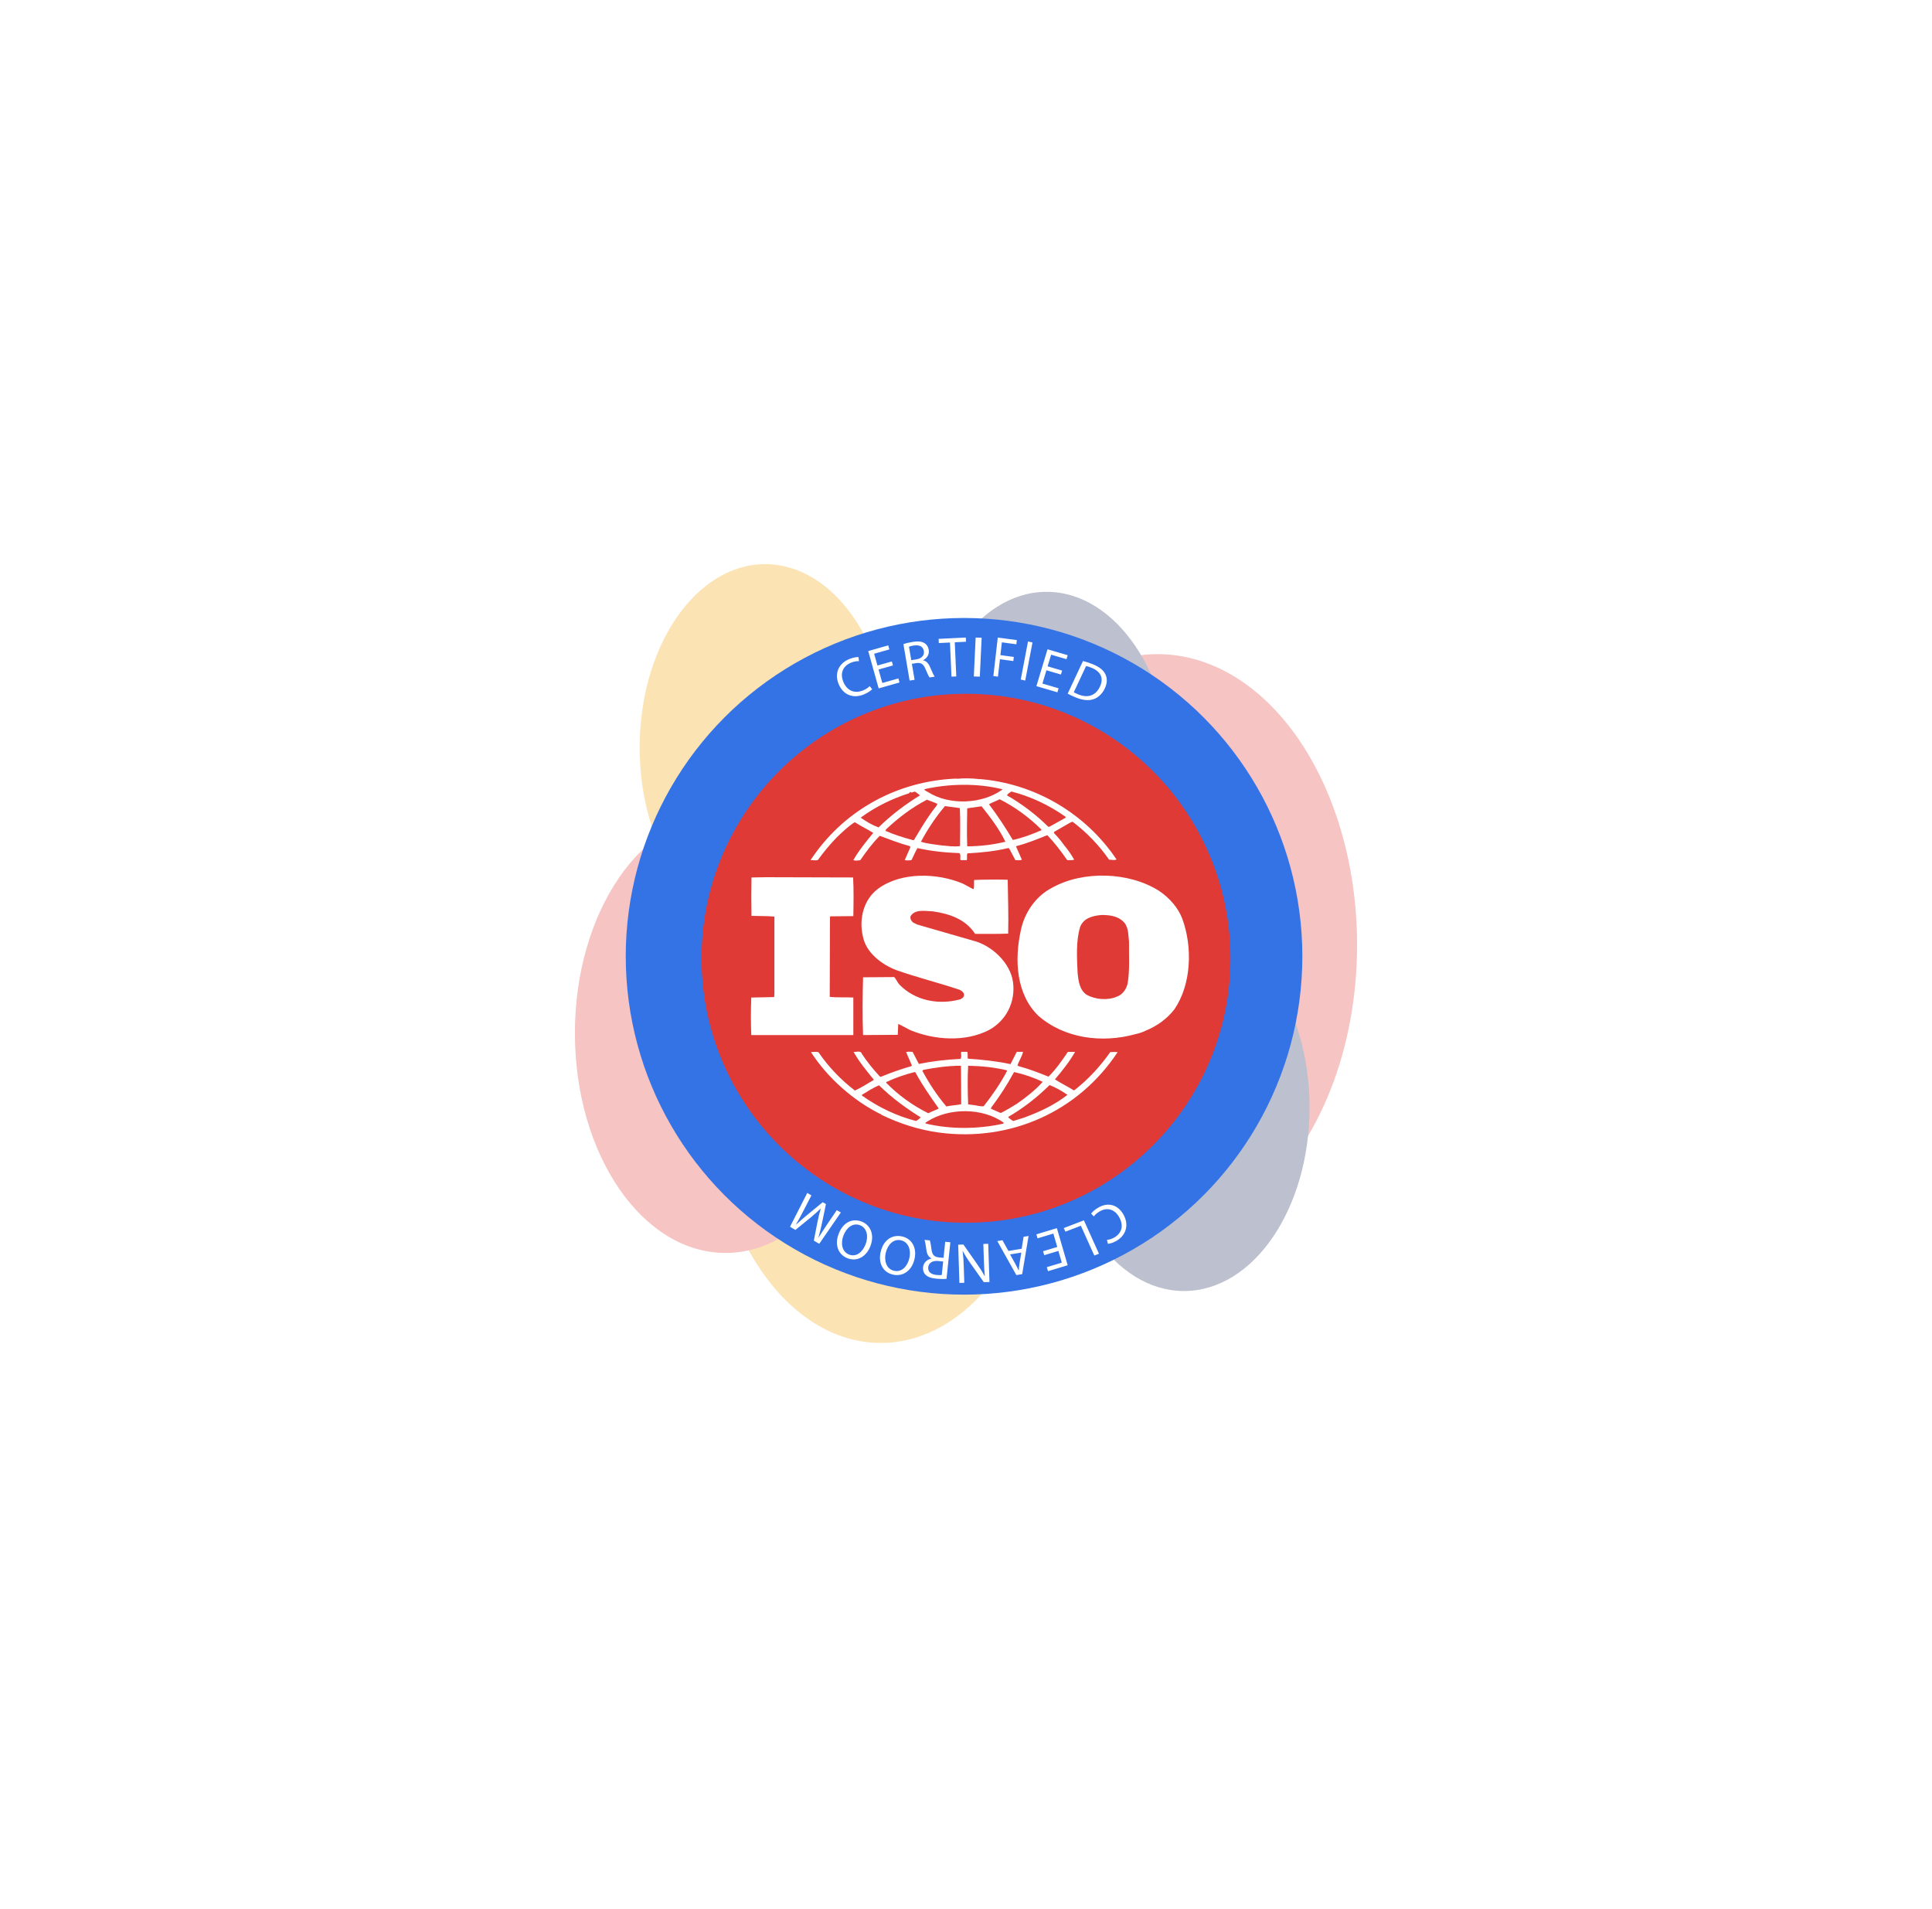
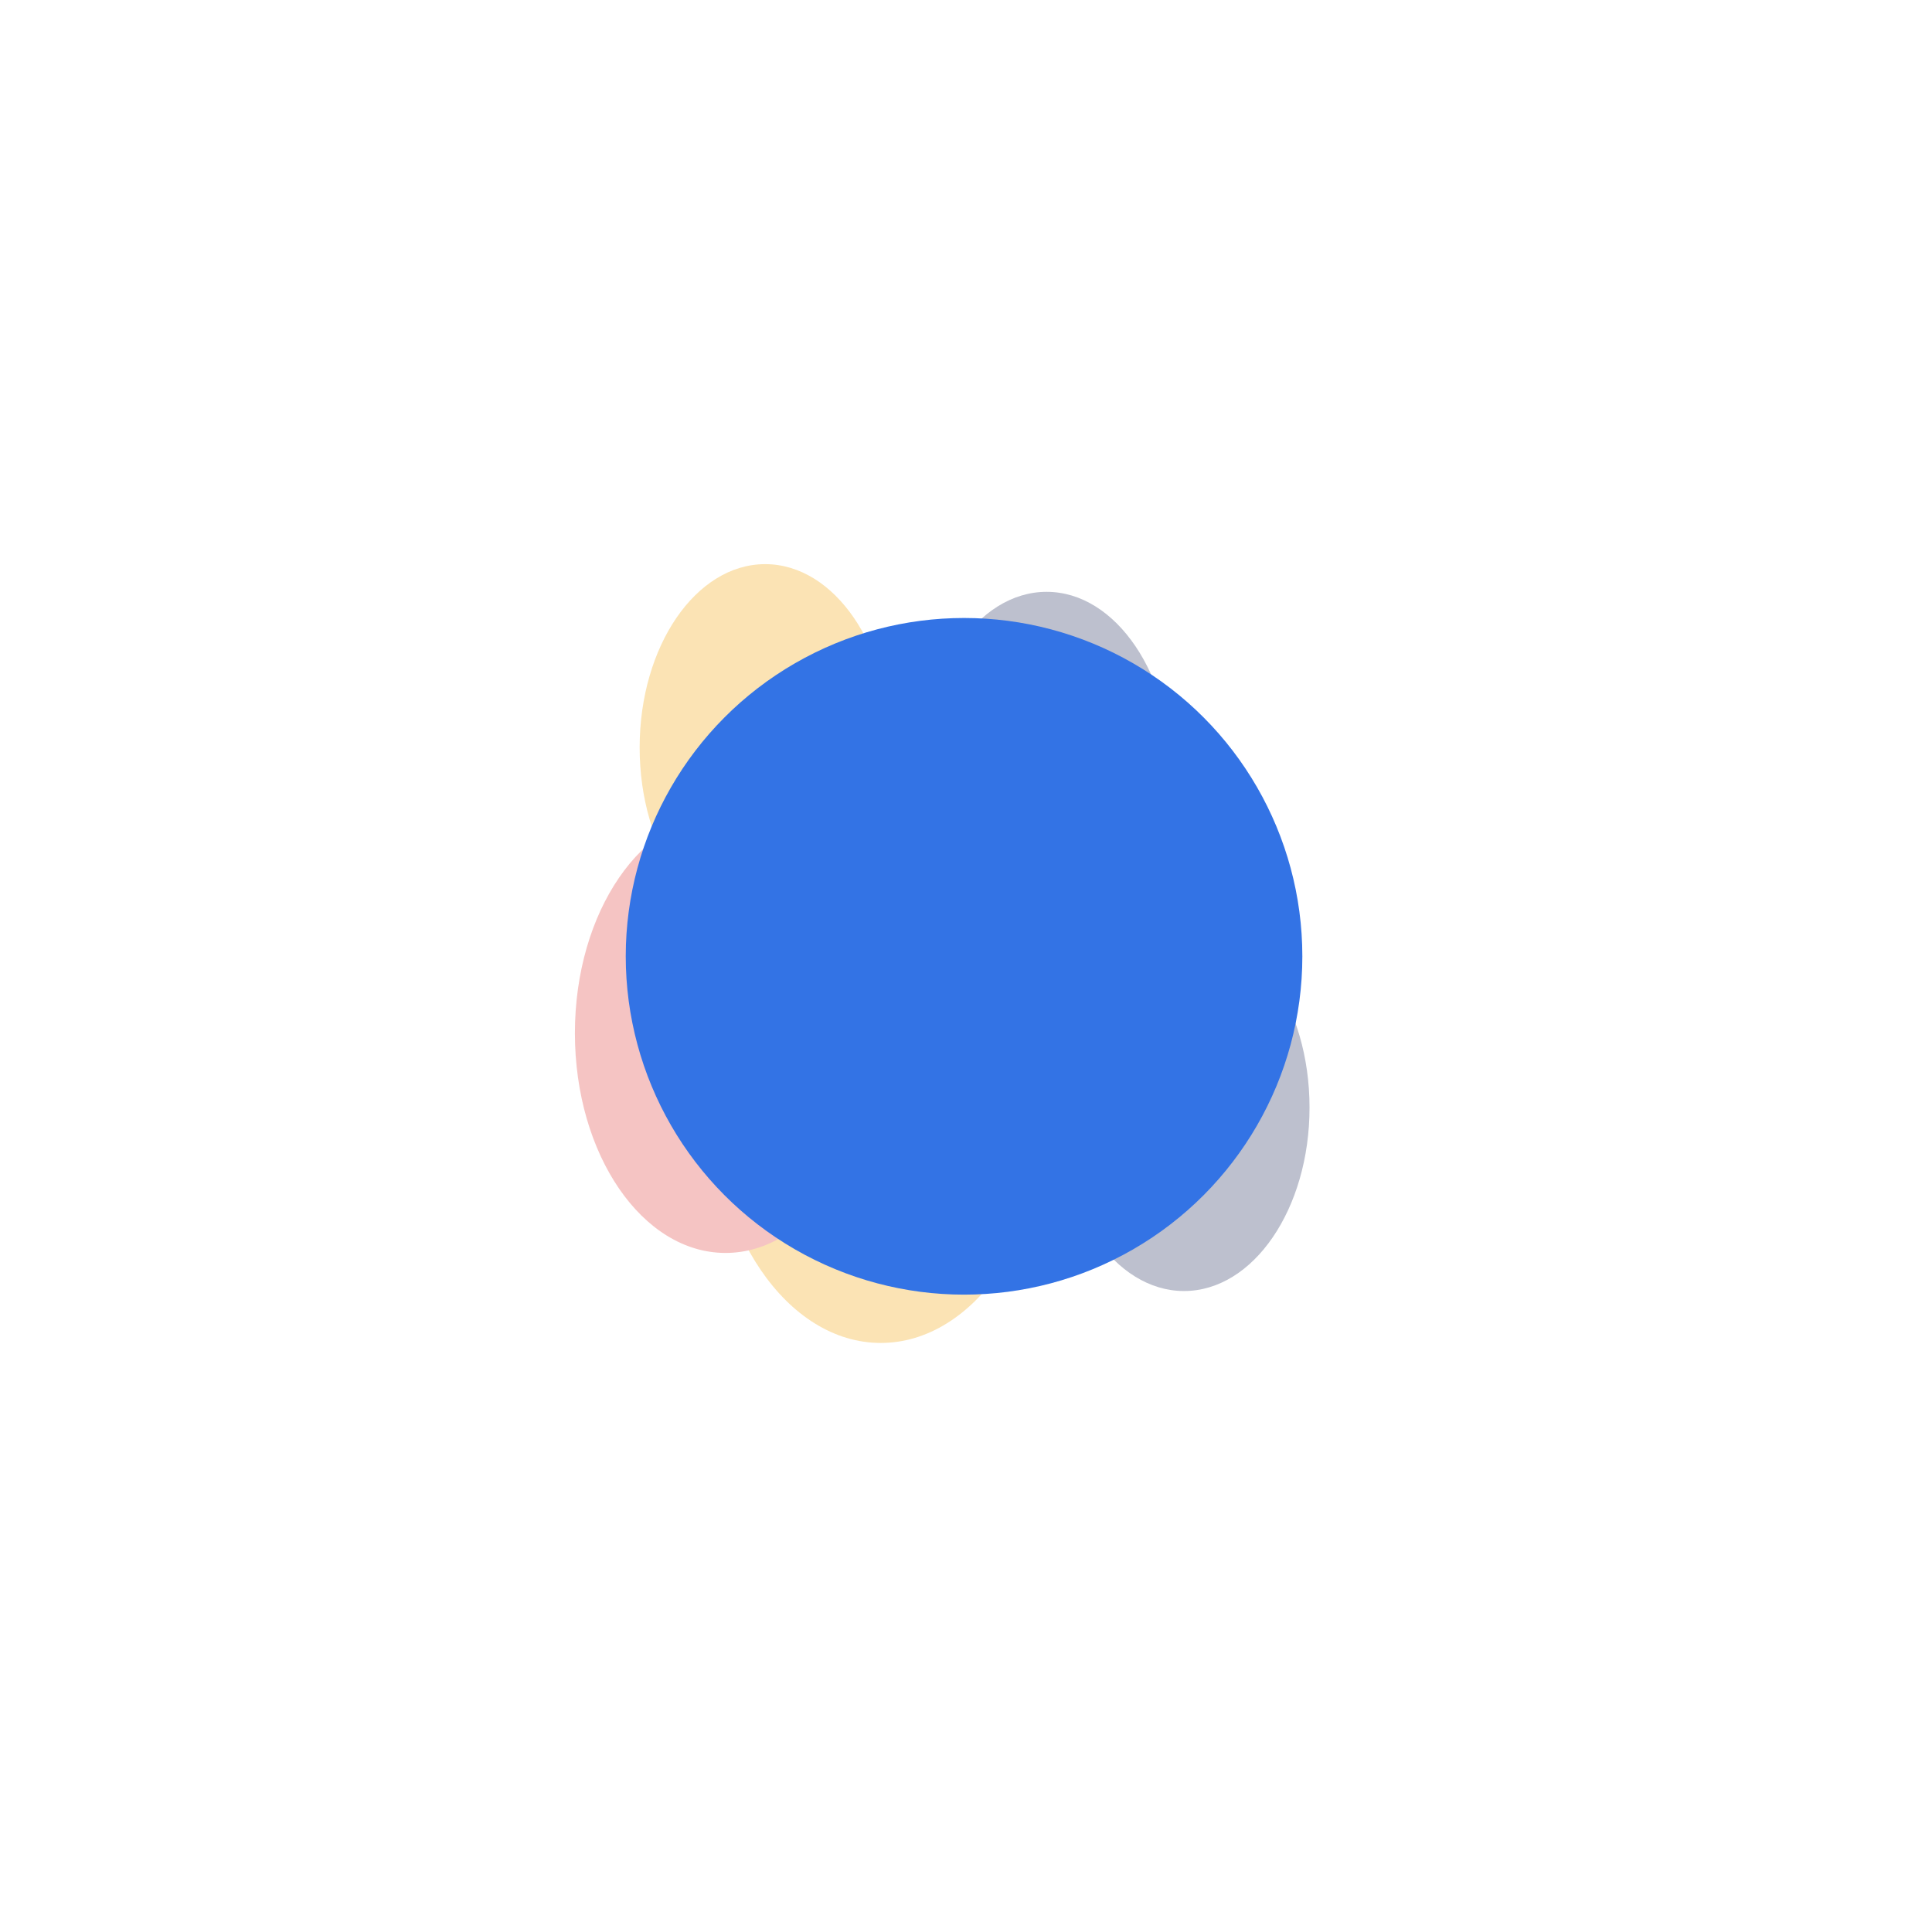
<svg xmlns="http://www.w3.org/2000/svg" width="494" height="488" viewBox="0 0 494 488">
  <defs>
    <filter id="r98055bxda" width="388.2%" height="297.8%" x="-144.1%" y="-98.9%" filterUnits="objectBoundingBox">
      <feGaussianBlur in="SourceGraphic" stdDeviation="49" />
    </filter>
    <filter id="ae1nyaz74b" width="501.9%" height="372.5%" x="-201%" y="-136.2%" filterUnits="objectBoundingBox">
      <feGaussianBlur in="SourceGraphic" stdDeviation="43" />
    </filter>
    <filter id="0lwax17qec" width="501.9%" height="375%" x="-201%" y="-137.5%" filterUnits="objectBoundingBox">
      <feGaussianBlur in="SourceGraphic" stdDeviation="43" />
    </filter>
    <filter id="9sqz8aaahd" width="548.7%" height="407%" x="-224.3%" y="-153.5%" filterUnits="objectBoundingBox">
      <feGaussianBlur in="SourceGraphic" stdDeviation="48" />
    </filter>
    <filter id="ippwjrb50e" width="431.7%" height="326%" x="-165.9%" y="-113%" filterUnits="objectBoundingBox">
      <feGaussianBlur in="SourceGraphic" stdDeviation="48" />
    </filter>
    <filter id="stza97fkhf" width="481.7%" height="361.6%" x="-190.8%" y="-130.8%" filterUnits="objectBoundingBox">
      <feGaussianBlur in="SourceGraphic" stdDeviation="49" />
    </filter>
  </defs>
  <g fill="none" fill-rule="evenodd">
    <g>
      <g>
        <g fill-rule="nonzero" opacity=".3" transform="translate(-709 -2949) translate(856 3093)">
-           <ellipse cx="148.986" cy="97.578" fill="#DF3A35" filter="url(#r98055bxda)" rx="51.014" ry="74.336" />
          <ellipse cx="120.608" cy="54.658" fill="#202C59" filter="url(#ae1nyaz74b)" rx="32.095" ry="47.345" />
          <ellipse cx="155.743" cy="139.171" fill="#202C59" filter="url(#0lwax17qec)" rx="32.095" ry="46.903" />
          <ellipse cx="48.649" cy="47.136" fill="#F0A202" filter="url(#9sqz8aaahd)" rx="32.095" ry="46.903" />
          <ellipse cx="78.209" cy="135.631" fill="#F0A202" filter="url(#ippwjrb50e)" rx="43.412" ry="63.717" />
          <ellipse cx="38.514" cy="120.144" fill="#DF3A35" filter="url(#stza97fkhf)" rx="38.514" ry="56.195" />
        </g>
        <g transform="translate(-709 -2949) translate(856 3093) translate(13 14)">
          <circle cx="86.5" cy="86.5" r="86.5" fill="#3373E5" fill-rule="nonzero" />
-           <path fill="#DF3A35" d="M87 19.378c-9.13 0-17.985 1.788-26.321 5.314-4.007 1.694-7.872 3.792-11.487 6.234-3.58 2.42-6.948 5.198-10.008 8.258-3.06 3.06-5.839 6.427-8.258 10.008-2.442 3.615-4.54 7.48-6.234 11.487C21.166 69.015 19.378 77.87 19.378 87c0 9.13 1.788 17.985 5.314 26.321 1.694 4.007 3.792 7.872 6.234 11.487 2.42 3.58 5.198 6.948 8.258 10.008 3.06 3.06 6.427 5.839 10.008 8.258 3.615 2.442 7.48 4.54 11.487 6.234 8.336 3.526 17.192 5.314 26.321 5.314 9.13 0 17.985-1.788 26.321-5.314 4.007-1.694 7.872-3.792 11.487-6.234 3.58-2.42 6.948-5.198 10.008-8.258 3.06-3.06 5.839-6.427 8.258-10.008 2.442-3.615 4.54-7.48 6.234-11.487 3.526-8.336 5.314-17.192 5.314-26.321 0-9.13-1.788-17.985-5.314-26.321-1.694-4.007-3.792-7.872-6.234-11.487-2.42-3.58-5.198-6.948-8.258-10.008-3.06-3.06-6.427-5.839-10.008-8.258-3.615-2.442-7.48-4.54-11.487-6.234-8.336-3.526-17.192-5.314-26.321-5.314" />
-           <path fill="#FFF" d="M85.537 97.493c-5.562 1.515-11.603.36-15.626-3.832-.471-.582-.77-1.275-1.245-1.853l-7.987.056c-.126 4.707-.182 10.115 0 14.768l8.874-.057.118-2.792c1.01.464 2.018 1.044 3.022 1.566 6.154 2.561 14.078 3.143 20.175 0 4.443-2.435 6.81-7.143 6.158-12.211-.648-4.936-5.385-9.415-10.175-10.632l-14.326-4.132-1.06-.525c-.474-.404-.771-.924-.656-1.569 1.125-1.914 3.732-1.332 5.685-1.28 4.142.582 8.403 1.977 10.831 5.758 2.6 0 5.618.05 8.457-.061.12-4.766-.047-8.95-.117-13.776-2.663-.061-5.92-.061-8.58.06-.119.692.115 1.677-.18 2.378l-2.721-1.455c-6.513-2.731-15.629-3.016-21.545 1.228-3.848 2.786-5.029 7.79-4.022 12.207.766 4.18 4.79 7.264 8.638 8.713 5.267 1.858 10.769 3.204 16.104 5.003.529.237 1.238.764 1.124 1.402.002.516-.534.815-.946 1.036zM60.145 50.991c3.732-2.73 7.873-4.765 12.254-6.16.18-.183.294-.354.527-.354v.12c.473.114.83-.413 1.243-.068.357.301.775.53 1.067.82-3.667 2.263-7.279 4.942-10.594 8.191-1.598-.57-3.072-1.448-4.498-2.435l.001-.114zm36.105-7.213v.123c-5.153 3.71-13.495 4.061-18.937.63-.306-.232-.89-.345-.954-.752 6.277-1.447 13.67-1.563 19.89-.001zm2.364.584c4.972 1.282 9.648 3.487 13.91 6.51l-.119.233-4.08 2.264h-.3c-3.133-3.128-6.8-5.86-10.534-8.017.118-.408.713-.701 1.123-.99zm7.58 9.94c-2.312.984-4.682 1.915-7.223 2.449-1.833-3.082-3.844-6.162-6.1-9.14.83-.454 1.841-.803 2.727-1.267 3.854 1.917 7.578 4.647 10.711 7.776l-.114.182zM87.31 58.378c-.117-3.091-.056-6.517 0-9.715 1.188-.17 2.484-.35 3.67-.522 2.308 2.903 4.562 5.878 6.102 9.061-3.2.774-6.48 1.169-9.772 1.176zm-1.834-.063c-1.653.233-3.133-.051-4.797-.18-1.59-.234-3.607-.402-5.204-.933 1.717-3.183 3.732-6.27 6.156-9.111l3.79.516c.175 3.018.055 6.509.055 9.708zm-11.773-1.564l-.236.05c-2.43-.633-4.8-1.396-7.049-2.38l.114-.35c3.256-3.08 6.688-5.64 10.475-7.612.893.349 1.78.637 2.666 1.05l-.174.453c-2.253 2.798-4.024 5.815-5.796 8.789zm-24.565 5.108c1.464-2.025 3.065-3.947 4.793-5.753 1.533-1.453 2.96-2.848 4.619-3.9 1.54.988 3.254 1.81 4.732 2.737-1.833 2.256-3.727 4.534-5.088 6.97.411.18 1.184.124 1.777 0 1.478-2.148 3.071-4.298 4.972-6.219 2.539.933 5.028 1.918 7.635 2.619l.23.23-1.474 3.37c.654.124 1.068.063 1.714 0 .531-.983.943-2.085 1.535-3.079 3.437.76 7.048 1.164 10.718 1.277.47.413.117 1.28.295 1.801h1.597c.174-.57-.06-1.218.174-1.736 3.436-.18 7.044-.53 10.37-1.344l.288.06 1.598 3.017c.534 0 1.243.125 1.657-.119l-1.483-3.363.124-.117c2.717-.698 5.266-1.744 7.87-2.788 1.84 1.918 3.551 4.184 5.095 6.386.648 0 1.3.064 1.774-.12-.731-1.297-1.584-2.523-2.547-3.66-.781-1.113-1.653-2.16-2.607-3.13v-.302l4.143-2.38.598-.232c3.603 2.727 6.756 6.001 9.345 9.705.71 0 1.304.244 1.897-.05-7.94-11.85-21.016-19.474-35.154-20.572l-.062.113-.12-.113c-1.597-.171-3.558-.239-5.272-.068-.649-.05-1.416 0-2.188.068-14.201 1.098-27.28 8.37-35.45 20.748.591-.056 1.302.18 1.895-.056zm52.733 65.875l-2.781.87c-.476-.233-.887-.582-1.306-.932l.12-.178c3.789-2.2 7.22-4.883 10.476-8.08 1.599.639 3.139 1.516 4.563 2.5-3.318 2.628-7.166 4.364-11.072 5.82zm-5.684 1.622c-6.271 1.346-13.258 1.398-19.529-.111-.12-.29.296-.352.473-.522 5.504-3.55 14.082-3.55 19.473.283.175.35-.297.239-.417.35zm-21.954-.751c-4.972-1.284-9.592-3.492-13.853-6.51v-.18c1.42-.864 2.847-1.797 4.38-2.444 3.376 3.323 6.865 5.824 10.653 8.202-.295.35-.767.7-1.18.932zm-7.638-9.94c2.314-1.109 4.737-1.928 7.22-2.562l.24.061c1.711 3.198 3.845 6.22 5.974 9.242-.822.469-1.833.749-2.66 1.221-4.001-1.976-7.643-4.61-10.773-7.793v-.17h-.001zm9.533-3.143c3.078-.582 6.272-1.046 9.585-1.046l.06 9.835c-1.245.282-2.605.282-3.79.58-2.427-2.856-4.437-5.939-6.15-9.138l.295-.231zm11.418-1.046c3.376.064 6.75.411 9.883 1.164l.062.176c-1.654 3.136-3.73 6.166-5.976 9.01-1.011.119-1.954-.284-2.959-.346l-1.011-.12c-.116-3.43-.178-6.453 0-9.884zm11.663 1.745l.174-.117c2.552.582 4.973 1.396 7.223 2.498-1.895 2.146-4.322 4.01-6.569 5.58-1.36.81-2.725 1.692-4.147 2.384l-2.54-1.104.174-.402c2.135-2.847 4.03-5.757 5.685-8.839zm24.674-5.232c-2.483 3.55-5.62 6.98-9.045 9.648-.125.181-.48.112-.592-.055-1.485-.928-3.082-1.687-4.505-2.613 1.896-2.266 3.732-4.532 5.152-7.042h-1.841c-1.471 2.16-3.014 4.425-4.965 6.337-2.606-1.044-4.972-1.973-7.635-2.677l-.296-.221c.414-1.175 1.181-2.278 1.416-3.442h-1.597l-1.597 3.142c-3.488-.755-7.336-1.167-10.888-1.396-.179-.522.056-1.278-.179-1.746h-1.539c-.122.7.178 1.227-.178 1.807-3.67.168-7.22.58-10.648 1.284l-1.604-3.09c-.586 0-1.244-.112-1.653.062l1.476 3.43-.176.17c-2.653.767-5.26 1.681-7.812 2.737l-.235-.12c-1.66-1.802-3.26-3.77-4.563-5.747-.293-.994-1.478-.413-2.13-.53 1.416 2.561 3.316 4.826 5.206 7.155-1.597.933-3.189 1.973-4.854 2.736-3.62-2.756-6.776-6.073-9.347-9.826-.712-.114-1.18-.062-1.896 0 4.261 6.628 10.891 12.44 17.816 15.87 0 0 0-.051.064-.051.05 0 .169.107.05.168 4.679 2.268 9.654 3.895 14.916 4.596 18.171 2.381 35.514-5.347 45.57-20.583-.63-.065-1.263-.066-1.891-.003zm-65.69-13.95c-1.955-.119-4.144.052-6.036-.18l.059-20.41.119-.169 5.857-.057c.061-3.313.12-6.866-.06-9.885l-22.308-.062-3.674.064c-.058 3.079-.058 6.68 0 9.822 2.014.062 3.905 0 5.859.182v19.765l-.057.812-5.86.12c-.123 3.196-.123 6.396 0 9.593h26.1V97.04zm70.133-3.61c-.303 1.4-1.244 2.849-2.728 3.374-2.363 1.04-5.56.751-7.75-.464-1.835-1.284-2.072-3.432-2.308-5.465-.18-4.009-.469-8.253.654-11.917.88-2.27 3.309-2.854 5.505-3.025 2.306 0 4.55.352 5.975 2.211.887 1.334.833 3.08 1.008 4.65-.062 3.312.235 7.262-.356 10.637zm13.968-16.564c-1.066-2.797-3.255-5.295-5.92-7.096-7.692-4.883-19.415-5.23-27.34-.816-4.323 2.203-7.164 6.563-8.049 11.052-1.603 7.377-1.19 16.153 4.496 21.682 6.628 5.81 16.276 7.093 24.855 4.706.408-.078 1.7-.403 2.59-.876l.251-.107c2.665-1.107 5.206-2.91 7.103-5.35 4.378-6.4 4.678-15.988 2.014-23.195zM119 152.283c.28-.412.947-1.042 1.942-1.6 2.304-1.291 4.85-.802 6.346 1.89 1.428 2.57.661 5.284-1.873 6.705-1.019.57-1.783.712-2.143.722l-.226-1.008c.509-.029 1.16-.202 1.839-.583 1.916-1.074 2.505-3.018 1.307-5.174-1.116-2.01-2.986-2.655-4.974-1.54-.643.36-1.224.861-1.533 1.306l-.685-.718zM121 162.541L119.806 163 116.37 155.384 112.417 156.904 112 155.979 117.147 154zM106.708 161.9L110.332 160.809 109.338 157.389 105.299 158.605 105 157.578 110.242 156 113 165.485 107.965 167 107.667 165.973 111.498 164.82 110.626 161.822 107.003 162.913zM98.265 162.714l1.4 2.504c.318.567.556 1.092.791 1.603l.028-.005c.047-.57.105-1.157.191-1.749l.47-2.822-2.88.469zm2.972-1.442l.486-3.064L103 158l-1.636 9.758-1.49.242L95 159.302l1.32-.215 1.527 2.737 3.39-.552zM92.683 160l.317 9.773-1.442.043-3.44-4.848c-.797-1.123-1.422-2.135-1.94-3.121l-.03.015c.163 1.302.232 2.49.281 4.012l.133 4.09-1.245.036-.317-9.773 1.336-.04 3.41 4.863c.75 1.067 1.469 2.163 2.02 3.206l.044-.015c-.115-1.23-.184-2.404-.237-4.028l-.135-4.176 1.245-.037zM81.162 164.52l-1.342-.122c-1.401-.128-2.366.509-2.479 1.592-.128 1.224.766 1.845 2.151 1.986.633.057 1.091.042 1.308.005l.362-3.46zm.86 4.439c-.677.066-1.634.05-2.538-.032-1.402-.128-2.281-.45-2.858-1.042-.469-.469-.688-1.142-.611-1.874.13-1.252 1.062-2.005 2.167-2.245l.005-.042c-.758-.325-1.154-1.043-1.292-2.05-.194-1.352-.34-2.289-.512-2.674l1.356.124c.138.282.28 1.119.442 2.327.165 1.335.656 1.877 1.842 2.028l1.236.113.43-4.109 1.311.12-.978 9.356zM72.521 163.65c.468-2.024-.202-4.092-2.118-4.54-1.929-.45-3.432 1.079-3.93 3.228-.436 1.883.087 4.08 2.114 4.553 2.014.471 3.453-1.162 3.934-3.242m-7.347-1.555c.754-3.26 3.126-4.527 5.53-3.965 2.489.582 3.787 2.93 3.124 5.796-.696 3.007-3.011 4.54-5.527 3.95-2.573-.6-3.778-2.97-3.127-5.781M61.343 160.09c.74-1.944.38-4.098-1.415-4.823-1.809-.73-3.484.57-4.27 2.636-.689 1.809-.491 4.069 1.41 4.836 1.887.763 3.514-.651 4.275-2.65m-6.911-2.62c1.192-3.13 3.672-4.045 5.926-3.134 2.333.942 3.262 3.467 2.214 6.22-1.1 2.889-3.563 4.074-5.922 3.122-2.411-.974-3.246-3.508-2.218-6.207M45.517 151.405c-.626 1.2-1.378 2.643-2.006 3.676l.037.021c.866-.81 1.83-1.647 2.936-2.552l3.88-3.183.825.48-.99 4.765c-.297 1.408-.597 2.681-.946 3.81l.025.014c.64-1.025 1.53-2.388 2.345-3.594l2.341-3.447 1.036.602L49.477 160l-1.386-.806.953-4.871c.258-1.231.513-2.314.813-3.305l-.037-.021c-.71.718-1.552 1.46-2.549 2.294l-3.885 3.164L42 155.65 46.412 147l1.061.617-1.956 3.788zM63 18.213c-.34.378-1.108.927-2.206 1.365-2.544 1.015-5.12.224-6.34-2.64-1.163-2.732-.038-5.348 2.76-6.464 1.124-.449 1.933-.499 2.307-.466l.11 1.032c-.53-.031-1.225.064-1.975.363-2.115.844-2.963 2.713-1.986 5.006.91 2.137 2.767 3.003 4.962 2.127.71-.283 1.372-.713 1.746-1.12l.622.797zM68.327 12.131L64.642 13.176 65.604 16.619 69.711 15.454 70 16.488 64.669 18 62 8.452 67.12 7 67.409 8.034 63.513 9.139 64.356 12.156 68.041 11.111zM73.002 10.786l1.301-.203c1.36-.212 2.1-1.061 1.917-2.14-.207-1.219-1.218-1.607-2.565-1.411-.614.096-1.043.22-1.238.308l.585 3.446zM71 6.684c.622-.226 1.53-.44 2.408-.577 1.36-.212 2.277-.111 2.981.325.568.343.956.944 1.08 1.673.211 1.246-.467 2.2-1.448 2.699l.008.042c.803.134 1.37.735 1.77 1.68.546 1.266.934 2.14 1.201 2.472l-1.316.206c-.206-.241-.563-1.02-1.04-2.153-.514-1.257-1.124-1.665-2.286-1.527l-1.198.187.695 4.09-1.272.199L71 6.684zM82.904 6.272L80.047 6.409 80 5.333 86.953 5 87 6.076 84.13 6.214 84.513 14.941 83.287 15zM91 5.051L90.532 15 89 14.949 89.468 5zM95.123 5L100 5.657 99.878 6.723 96.17 6.223 95.797 9.495 99.223 9.956 99.103 11.008 95.677 10.546 95.169 15 94 14.842zM104 6.263L102.144 16 101 15.737 102.856 6zM111.278 14.457L107.565 13.367 106.541 16.765 110.678 17.979 110.371 19 105 17.423 107.842 8 113 9.514 112.692 10.535 108.767 9.383 107.869 12.361 111.582 13.45zM114.564 18.986c.272.172.696.361 1.153.55 2.5 1.027 4.47.276 5.544-2.016.95-1.997.337-3.766-2.136-4.783-.604-.249-1.085-.386-1.423-.45l-3.138 6.699zM116.91 11c.76.192 1.641.465 2.568.846 1.68.69 2.705 1.548 3.174 2.566.482 1.025.492 2.2-.15 3.573-.65 1.385-1.637 2.33-2.85 2.763-1.217.445-2.816.299-4.576-.425-.833-.343-1.514-.668-2.076-.974L116.91 11z" />
        </g>
      </g>
    </g>
  </g>
</svg>